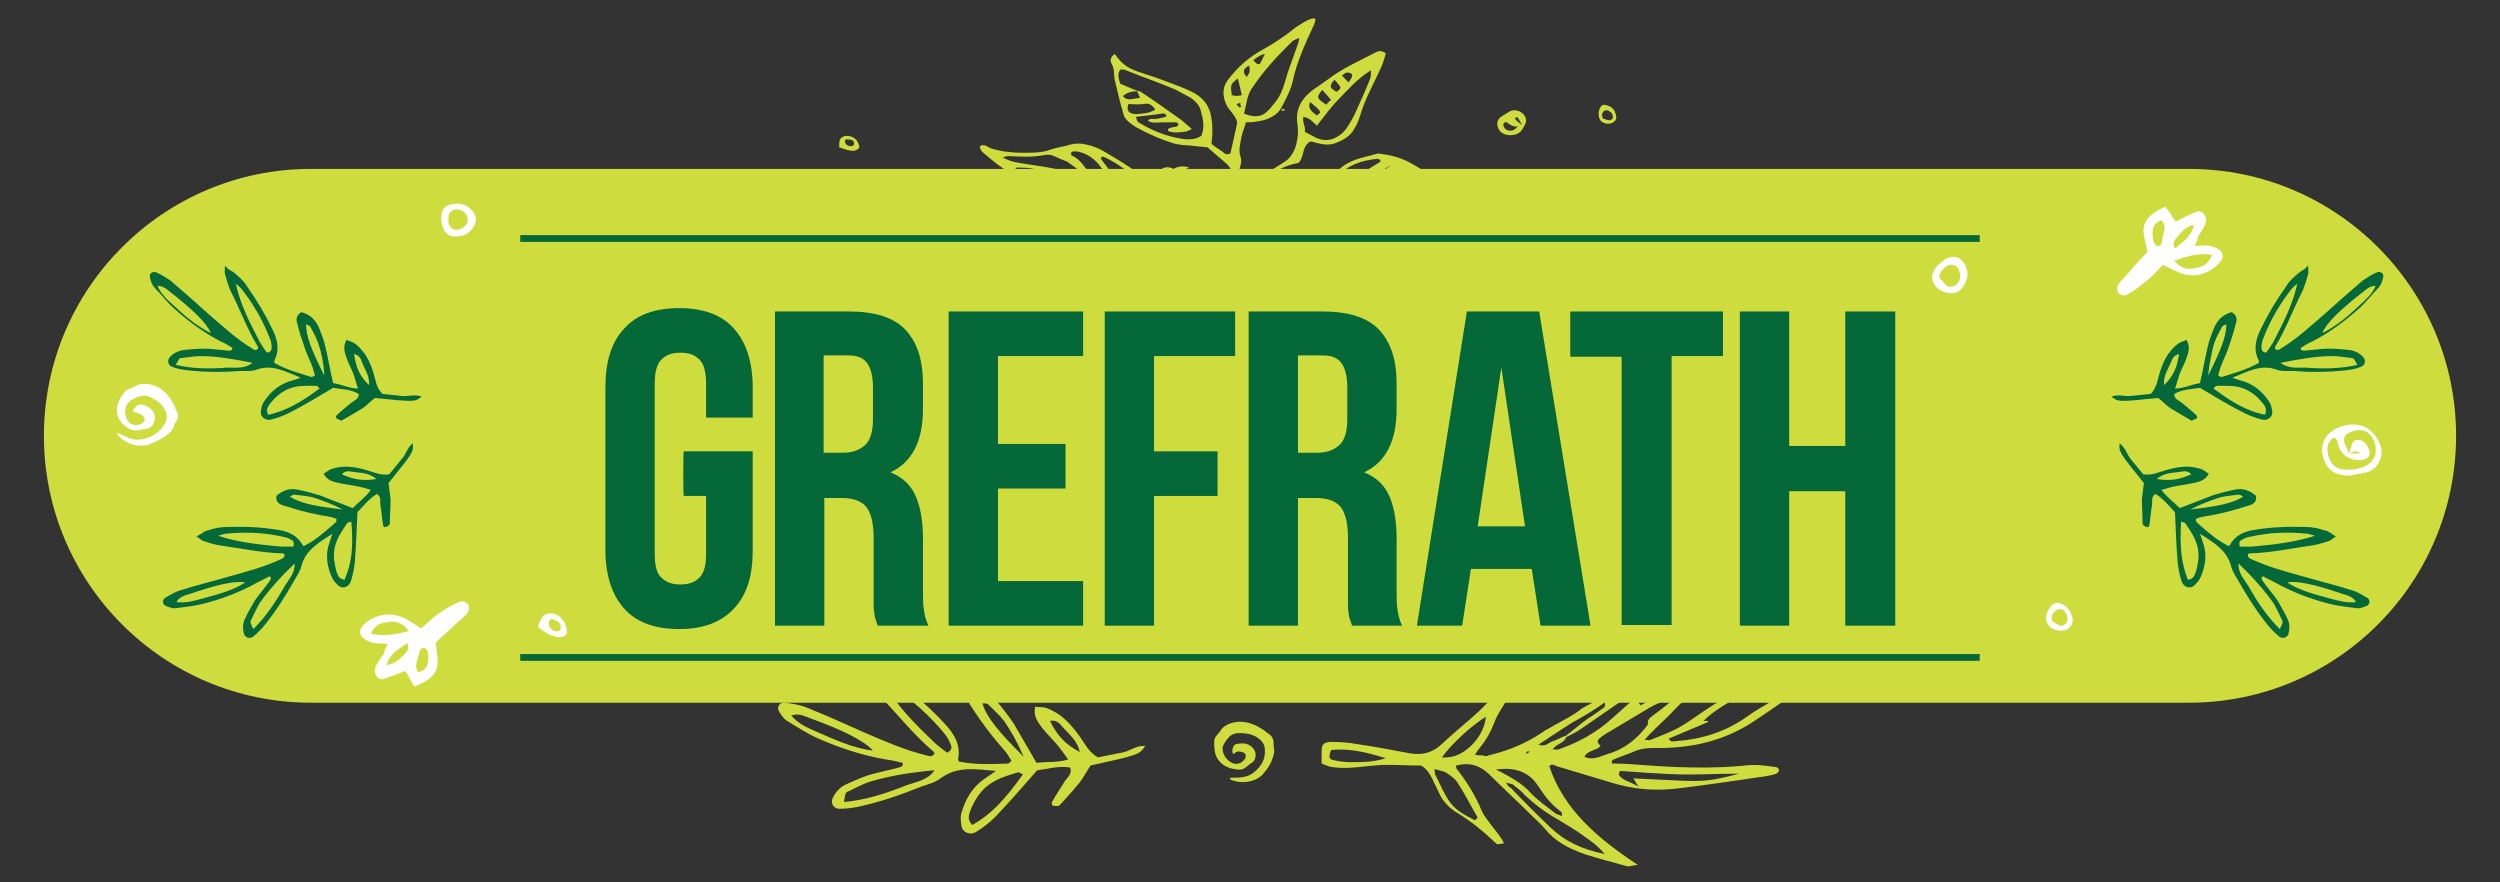
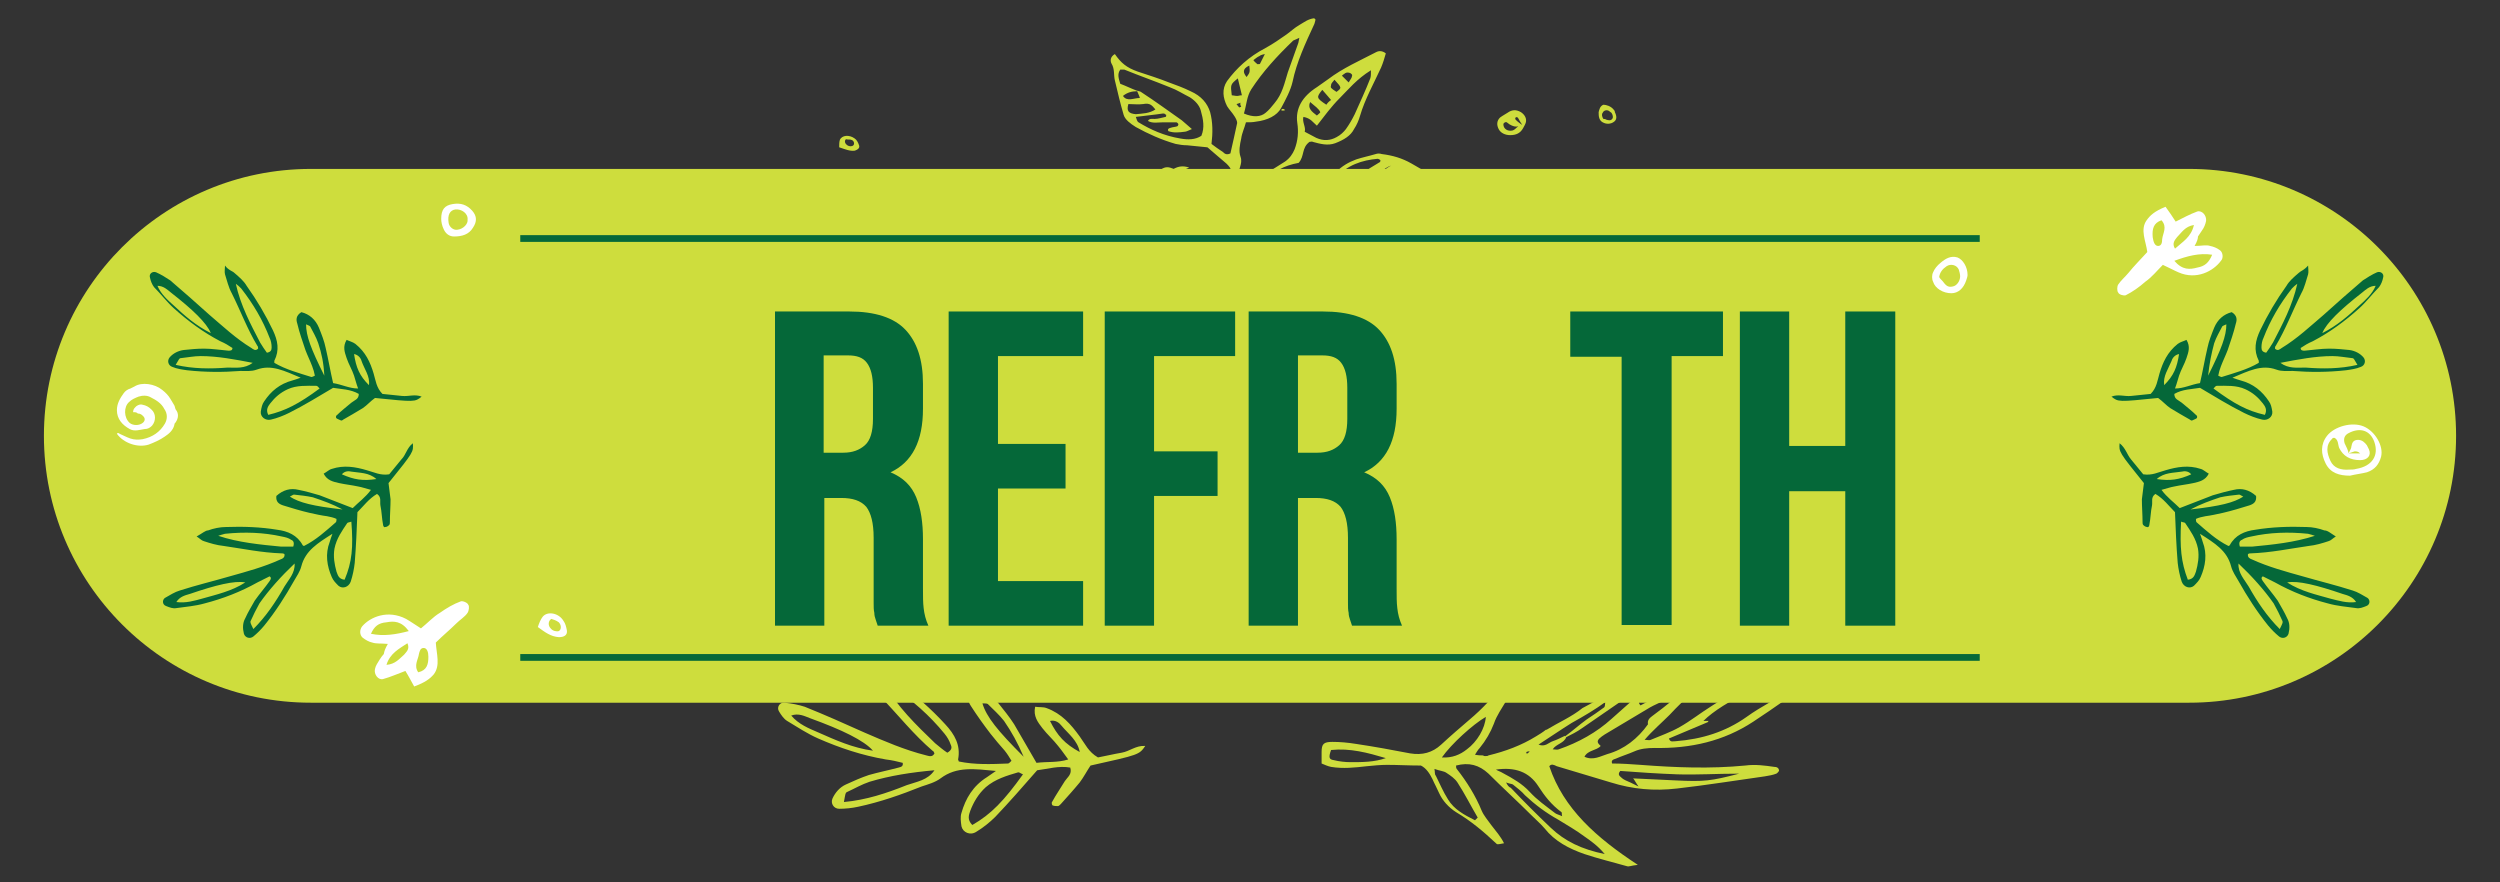
<svg xmlns="http://www.w3.org/2000/svg" version="1.1" id="Layer_1" x="0px" y="0px" viewBox="0 0 370 130.6" style="enable-background:new 0 0 370 130.6;" xml:space="preserve">
  <rect x="0" y="0" width="370" height="130.6" fill="#333333" stroke="none" />
  <style type="text/css">
	.st0{fill:#CEDD3D;}
	.st1{fill:#FFFFFF;}
	.st2{fill:#056839;}
	.st3{fill:none;stroke:#056839;stroke-miterlimit:10;}
</style>
  <path class="st0" d="M324,104H46C24.2,104,6.5,86.3,6.5,64.5l0,0C6.5,42.7,24.2,25,46,25h278c21.8,0,39.5,17.7,39.5,39.5l0,0  C363.5,86.3,345.8,104,324,104z" />
  <g>
    <g>
      <path class="st1" d="M347.8,70.4c-1.6,0-2.9-0.4-3.6-1.8s-0.8-2.8,0.2-4.1c1.1-1.4,3.7-2.1,5.4-1.4c1.7,0.7,3,2.9,2.6,4.5    c-0.3,1.1-0.9,1.9-2.1,2.3C349.5,70.1,348.6,70.2,347.8,70.4z M347.6,67.1c0.6,0,1.1,0,1.7,0c-0.3-0.3-0.6-0.3-0.8-0.3    C348.2,66.9,347.9,67,347.6,67.1c0.1-0.3,0.4-0.7,0.4-1c0.1-0.6,0.3-1,1-1c0.6,0,1,0.4,1.3,0.8c0.1,0.2,0.2,0.4,0.3,0.6    c0.4,0.9-0.2,1.6-1.3,1.6c-1.5,0-2.5-0.6-3.1-1.8c-0.2-0.5-0.1-1.2-0.7-1.5c-0.2,0-0.3,0-0.3,0.1c-1.1,1-0.8,2.2-0.3,3.3    c0.5,1.1,1.6,1.4,2.8,1.3c0.3,0,0.7,0,1-0.1c2.4-0.4,3.4-2,2.7-4c-0.6-1.7-2.1-2.2-3.8-1.3c-0.6,0.3-0.8,0.8-0.6,1.5    C347.3,66.2,347.5,66.6,347.6,67.1z" />
    </g>
    <g>
      <path class="st1" d="M291.2,40.7c0,0.2-0.1,0.5-0.2,0.8c-0.4,1.2-1.2,1.9-2.2,1.9c-1.2,0-2.4-0.7-2.7-1.7c-0.2-0.4-0.2-1,0-1.4    c0.2-0.5,0.6-1,1.1-1.4c0.7-0.6,1.5-1.1,2.5-0.8C290.5,38.4,291.2,39.5,291.2,40.7z M287,41c0.1,0.2,0.3,0.4,0.5,0.6    c0.4,0.5,0.7,1,1.5,0.8c0.6-0.1,1.1-0.8,1.1-1.5c0-0.3-0.1-0.7-0.2-1c-0.3-0.7-1.2-0.9-1.8-0.5C287.5,39.8,287.1,40.3,287,41z" />
    </g>
    <g>
      <path class="st1" d="M65.3,32.4c0-1.4,0.5-2,1.7-2.2s2.1,0.1,2.9,1c0.7,0.8,0.7,1.6,0.1,2.5c-0.6,1-1.6,1.3-2.8,1.3    c-0.7,0-1.2-0.4-1.5-1C65.4,33.4,65.3,32.8,65.3,32.4z M67.4,31c-0.8,0.1-1.2,0.8-1,2c0.1,0.6,0.7,1.1,1.3,1    c0.9-0.1,1.6-0.9,1.5-1.5C69.3,31.6,68.3,30.9,67.4,31z" />
    </g>
    <path class="st1" d="M19.7,61c0-0.5,0.3-0.7,0.5-0.9c0.3-0.2,0.6-0.3,0.9-0.2c0.5,0.1,0.9,0.3,1.3,0.7c0.7,0.6,0.7,1.7,0.1,2.4   c-0.3,0.3-0.6,0.5-1.1,0.5c-0.7,0.1-1.5,0.4-2.2,0c-1.1-0.6-1.9-1.5-1.9-2.8c0-1,0.5-1.8,1-2.5c0.2-0.3,0.6-0.6,1-0.7   c0.2-0.1,0.4-0.2,0.6-0.3c1.1-0.7,3-0.4,4.1,0.5c0.5,0.4,0.9,0.8,1.2,1.3c0.2,0.3,0.4,0.7,0.6,1c0.1,0.2,0.1,0.4,0.2,0.6   c0.5,0.6,0.4,1.3,0,1.9c-0.1,0.1-0.2,0.2-0.2,0.4c-0.2,0.8-0.8,1.3-1.4,1.7c-0.7,0.5-1.6,0.9-2.4,1.2c-1.6,0.5-3.7-0.2-4.7-1.6   c0.1-0.2,0.3-0.1,0.4,0c0.5,0.2,1,0.5,1.6,0.7s1.2,0.2,1.8,0.1c1.5-0.3,2.6-1.1,3.3-2.3c0.4-0.7,0.4-1.5-0.1-2.2   c-0.4-0.8-1.2-1.3-2-1.7c-0.5-0.3-1.2-0.3-1.8-0.1c-0.5,0.2-1,0.4-1.4,0.8c-0.8,0.7-0.8,2.3,0.1,3.1c0.5,0.4,1.4,0.4,1.9,0   c0.4-0.3,0.4-0.7,0.1-1c-0.2-0.2-0.4-0.4-0.8-0.4C20.2,61,20,61,19.7,61z" />
    <g>
-       <path class="st1" d="M306.5,90.7c0,0.1,0.1,0.4,0.2,0.6c0.2,0.9-0.2,1.6-0.9,1.9c-0.8,0.3-1.9,0.1-2.5-0.5c-0.2-0.3-0.4-0.6-0.5-1    c0-0.4,0.1-0.9,0.3-1.3c0.3-0.6,0.6-1.1,1.4-1.2C305.3,89.3,306.1,89.9,306.5,90.7z M303.8,92c0.2,0.1,0.3,0.2,0.5,0.3    c0.4,0.2,0.8,0.5,1.3,0.1c0.4-0.3,0.5-0.8,0.3-1.4c-0.1-0.2-0.3-0.4-0.4-0.6c-0.4-0.4-1.1-0.3-1.4,0.1    C303.6,91,303.5,91.5,303.8,92z" />
-     </g>
+       </g>
    <g>
      <path class="st1" d="M79.6,92.8c0.2-0.6,0.4-1.1,0.7-1.5c0.7-0.9,2.4-0.6,3.1,0.6c0.3,0.4,0.4,0.9,0.5,1.4c0.1,0.7-0.4,1-1.2,1    C81.5,94.2,80.7,93.6,79.6,92.8z M81.6,91.6c-0.5,0.3-0.5,1-0.1,1.4c0.3,0.4,0.9,0.5,1.2,0.4c0.4-0.2,0.4-0.9,0-1.3    C82.3,91.8,81.9,91.7,81.6,91.6z" />
    </g>
    <g>
      <path class="st1" d="M324.8,36.4c1.1,0,1.7-0.2,2.3,0c0.5,0.1,1,0.3,1.4,0.6c0.5,0.3,0.6,1.2,0.2,1.6c-1.1,1.5-3.6,2.9-6.3,1.7    c-0.7-0.3-1.4-0.7-2.3-1.1c-0.9,0.9-1.6,1.8-2.6,2.5c-0.9,0.8-1.9,1.5-2.9,2c-0.3,0.1-1-0.1-1.1-0.4c-0.2-0.2-0.2-0.9,0-1.2    c0.4-0.6,1-1.1,1.5-1.7c0.8-1,1.8-2,2.8-3.1c-0.2-1.6-1.1-3.3-0.1-4.7c0.5-0.7,1.1-1.3,2.8-2c0.5,0.7,1,1.4,1.5,2.2    c1-0.5,2.1-1.1,3.2-1.5c0.7-0.2,1.4,0.6,1.3,1.4c-0.1,0.5-0.3,1-0.6,1.4c-0.2,0.3-0.4,0.6-0.6,0.9    C325.3,35.3,325.2,35.7,324.8,36.4z M321.8,38.6c1.2,1.4,2.3,1.3,3.4,1c1.1-0.2,1.7-0.7,2.2-1.9C325.5,37.4,323.7,37.9,321.8,38.6    z M319.9,32.6c-1.2,0.4-1.4,1.3-1.3,2.5c0.1,0.7,0.3,1.3,0.8,1.3s0.6-0.5,0.6-1C320.1,34.5,320.8,33.6,319.9,32.6z M324.7,33.3    c-1.3,0.2-1.8,1.1-2.5,1.8c-0.3,0.4-0.8,0.9-0.3,1.7C323,35.8,324.3,35.1,324.7,33.3z" />
    </g>
    <g>
      <path class="st1" d="M57.4,95.3c-1.1-0.1-1.7,0-2.3-0.2c-0.5-0.1-1-0.4-1.4-0.7c-0.5-0.4-0.5-1.2-0.1-1.7c1.2-1.4,3.8-2.5,6.5-1.1    c0.7,0.4,1.4,0.9,2.2,1.4c1-0.8,1.8-1.7,2.8-2.3c1-0.7,2-1.3,3.1-1.7c0.3-0.1,1,0.2,1.1,0.5c0.2,0.2,0.1,0.9-0.1,1.2    c-0.4,0.6-1.1,1-1.7,1.6c-0.9,0.9-2,1.8-3,2.8c0.1,1.7,0.7,3.4-0.3,4.7c-0.6,0.7-1.3,1.2-2.9,1.8c-0.4-0.7-0.8-1.5-1.3-2.3    c-1.1,0.4-2.2,0.9-3.3,1.2c-0.7,0.2-1.4-0.7-1.2-1.5c0.1-0.5,0.4-0.9,0.7-1.4c0.2-0.3,0.4-0.6,0.6-0.8C56.9,96.3,57,96,57.4,95.3z     M60.5,93.4c-1.1-1.5-2.2-1.5-3.3-1.3c-1.2,0.1-1.8,0.6-2.3,1.7C56.8,94.2,58.6,93.9,60.5,93.4z M61.9,99.5    c1.3-0.3,1.5-1.2,1.5-2.3c0-0.7-0.2-1.3-0.7-1.3s-0.6,0.5-0.7,0.9C61.9,97.6,61.2,98.5,61.9,99.5z M57.2,98.4    c1.3-0.1,1.9-0.9,2.6-1.5c0.3-0.4,0.9-0.8,0.5-1.7C59.1,96,57.7,96.7,57.2,98.4z" />
    </g>
    <g>
      <path class="st0" d="M135.5,28.9c-1.1,0.3-1.6,1.7-1.1,2.5c0.3,0.4,0.6,0.8,1,1.1c0.7,0.4,1.6,0.5,2.3,0c1-0.6,1.3-1.4,0.9-2.2    C138.1,29,136.9,28.5,135.5,28.9z M136.2,31.7c-0.1,0.1-0.4,0.2-0.6,0.1c-0.1-0.1-0.3-0.2-0.4-0.3c-0.3-0.4-0.3-0.8-0.1-1    c0.3-0.2,0.8-0.3,1.1-0.1c0.1,0,0.2,0.2,0.2,0.3C136.4,31,136.3,31.4,136.2,31.7z M137.6,30.9c-0.1,0-0.3,0-0.4,0    c0.2,0,0.3,0,0.5-0.1C137.6,30.8,137.6,30.9,137.6,30.9z" />
      <path class="st0" d="M219.3,27.8c-0.8,0.2-1.5,0.2-2.3,0c-0.4-0.1-0.7-0.2-1.1-0.3c-2.5-0.7-4.8-2-7-3.3c-1.4-0.8-2.8-1.2-4.4-1.4    c-0.3-0.1-0.6-0.1-0.9,0c-1,0.3-2,0.5-2.9,0.8c-1.1,0.4-2.1,1-2.9,1.8c-1.1,1.1-2,2.2-2.8,3.4c-0.6,1-1.5,1.8-2.6,2.3    c-0.5,0.2-1,0.5-1.4,0.8c-0.2,0.1-0.4,0.4-0.6,0.6c-0.2,0.3,0.3,1.2,0.7,1.2c0.1,0,0.3,0,0.4-0.1c0.7-0.6,1.4-1.2,2.1-1.7    c0.8-0.7,1.8-0.8,2.8-0.4c0.8,0.3,1.6,0.6,2.3,1c2,1.1,4.2,1.4,6.4,1.9c0.1,0,0.4-0.1,0.6-0.2c-0.2-0.2-0.5-0.3-0.8-0.4    c-1.2-0.1-2.1-0.8-3.1-1.3c-0.2-0.1-0.4-0.2-0.5-0.4c-0.5-0.7-0.9-1.3-1.3-2c0,0,0.1-0.3,0.2-0.3c0.2-0.1,0.5-0.1,0.7-0.1    c1.7,0.1,3.3,0.7,4.6,1.7c0.8,0.7,1.8,1.2,2.4,2c0,0.1,0,0.3-0.1,0.4c-0.1,0.1-0.4,0.2-0.6,0.2c-0.3,0-0.5,0-0.7,0.2    c0.1,0.1,0.3,0.2,0.3,0.2c1.3,0,2.7-0.1,3.9-0.6c1.3-0.5,2.4-1.1,3.7-1.4c0.3-0.1,0.5-0.3,0.8-0.4c1-0.4,1.9-0.9,2.9-1.4    c1.3-0.7,2.6-1.5,3.8-2.4c0.3-0.2,0.5-0.5,0.6-0.7c0.1-0.2,0-0.4,0-0.6C221.4,27.2,220.3,27.5,219.3,27.8z M205.9,24.5    C205.9,24.5,205.9,24.5,205.9,24.5C206,24.5,206,24.5,205.9,24.5C206,24.5,206,24.5,205.9,24.5C206,24.5,206,24.5,205.9,24.5    C206,24.5,206,24.5,205.9,24.5z M198.8,31.9c-0.9-0.2-1.6-0.6-2.3-1c-0.1-0.3,0.1-0.6,0.5-0.6c0.8,0,1.5,0.3,1.8,1    C198.9,31.5,198.8,31.7,198.8,31.9z M200.1,31c0.1,0.2,0.2,0.3,0.4,0.5c0.2,0.4,0.5,0.7,0.7,1c0.1,0.1,0,0.2,0,0.2s-0.1,0-0.2,0    c-0.7-0.4-1.2-0.9-1.3-1.6c0-0.1,0-0.1,0-0.2C199.8,30.9,200,30.9,200.1,31z M198.9,27.7c-0.9,0.7-1.9,1.3-3.1,1.7    c-0.1,0-0.3,0-0.4-0.1c0,0-0.1-0.2,0-0.3c0.5-0.8,0.9-1.6,1.7-2.2c0.3-0.2,0.5-0.4,0.5-0.4c1.8-2,4-2.7,6.3-2.9    c0.1,0,0.3,0.1,0.4,0.2c0,0,0,0.3-0.1,0.3C202.3,25.1,200.6,26.3,198.9,27.7z M200.6,27.7c1-1,2-1.6,3.1-2.1c0.2-0.1,0.5,0,0.7,0    c0.4-0.6,0.9-0.9,1.5-1.1c0,0,0,0,0,0c-0.6,0.3-1.1,0.7-1.5,1.1c-0.1,0-0.3,0-0.4,0.1c-0.6,0.4-1,0.8-1.7,1.1    C201.8,27,201.3,27.3,200.6,27.7z M203.4,27.6c0-0.2-0.1-0.3,0-0.4c1-0.9,2.1-1.6,3.5-1.9c0,0,0.1,0.1,0.2,0.1    c0.1-0.2,0.2-0.3,0.4-0.1l-0.1,0.1c-0.1,0-0.2-0.1-0.3,0c-0.5,0.4-1.1,0.8-1.7,1.4c-0.5,0.5-1.2,0.7-1.8,0.9    C203.5,27.7,203.4,27.6,203.4,27.6z M205.4,28.2c-0.1,0-0.3-0.1-0.4-0.2c0,0,0-0.2,0.1-0.3c0.1-0.1,0.3-0.3,0.5-0.4    c0.8-0.7,1.9-1.2,2.8-1.7c0.2-0.1,0.5-0.1,0.7-0.1c0.2-0.1,0.4,0.2,0.3,0.4c-0.1,0.2-0.2,0.4-0.4,0.5    C207.9,27.2,206.7,27.7,205.4,28.2z M213.6,32.1c-0.1,0-0.1,0.1-0.2,0.1c-1.3,0.7-2.6,0.7-3.8-0.4c-0.3-0.3-0.7-0.6-1.1-0.8    c-0.3-0.1-0.5-0.2-0.9,0c0.5,0.3,0.9,0.5,1.4,0.8c0.2,0.2,0.4,0.4,0.6,0.6c0.1,0.2,0.2,0.4,0.4,0.6c-0.3,0.1-0.5,0.2-0.7,0.1    c-0.4-0.2-0.9-0.3-1.2-0.6c-0.7-0.6-1.4-1.1-2.1-1.7c-0.2-0.2,0-0.4,0.3-0.4c0.1,0,0.2-0.1,0.2-0.1c-0.1-0.5,0.2-0.6,0.7-0.6    c1.4,0.1,2.8,0.2,4.2,0.3c0.5,0.1,0.9,0.2,1.3,0.5c0.3,0.3,0.7,0.6,1,0.9C213.9,31.6,213.9,32,213.6,32.1z M213.9,29.2    c-0.7-0.3-1.5-0.2-2.3-0.2c-1,0.1-2,0.1-3,0.1c-0.4,0-0.9-0.2-1.3-0.3c-0.1,0-0.1-0.3-0.1-0.3c0.6-0.4,1.1-0.8,1.7-1.1    c0.6-0.4,1.2-0.7,1.8-1c0.5-0.1,0.9,0.1,1.3,0.3c1.5,0.6,2.9,1.3,4.5,1.7c0.3,0,0.6,0.1,0.9,0.1c-0.4,0.3-0.7,0.7-1.2,0.7    C215.4,29.2,214.7,29.6,213.9,29.2z M217.5,30.1c-0.4,0.4-1,0.7-1.5,0.7c-0.2,0-0.4-0.2-0.6-0.3c-0.1-0.1-0.1-0.2-0.1-0.2    c0-0.1,0.1-0.3,0.2-0.3c0.6-0.1,1.2-0.1,1.8-0.2c0.1,0,0.2,0.1,0.2,0.1C217.5,30,217.5,30,217.5,30.1z" />
      <path class="st0" d="M206.4,34.3C206.4,34.2,206.4,34.2,206.4,34.3C206.4,34.2,206.4,34.2,206.4,34.3L206.4,34.3z" />
-       <path class="st0" d="M174.2,31.9c-0.6-0.2-1.2-0.4-1.6-0.7c-0.9-1.1-1.3-2.4-1.8-3.6c-0.2-0.6-0.7-1.1-1.4-1.3    c-0.6-0.1-1-0.4-1.4-0.8c-0.3-0.4-0.7-0.7-1.2-1c-1.2-0.8-2.4-1.5-3.6-2.2c-0.7-0.4-1.5-0.7-2.4-0.9c-0.8-0.2-1.6-0.2-2.4,0    c-0.9,0.3-1.9,0.4-2.8,0.7c-1.5,0.6-3.1,0.5-4.7,0.5c-0.8,0-1.6-0.1-2.4-0.2c-0.9-0.2-1.8-0.3-2.5-0.8c-0.2-0.1-0.5-0.1-0.7-0.1    c-0.1,0-0.3,0.2-0.3,0.3c0.1,0.2,0.2,0.5,0.4,0.7c1.4,1.2,2.7,2.3,4.3,3.2c1.5,0.9,3,1.9,4.5,2.9c0.9,0.6,1.7,1.2,2.6,1.9    c1.4,1.1,3,1.8,4.9,2c1,0.1,2.1,0.2,3.1,0.3c1.3,0.2,2.5,0.2,3.8-0.1c1.1-0.2,2.2-0.2,3.3,0.1c0.8,0.2,1.6,0.2,2.4,0.3    c0.1,0,0.3-0.2,0.3-0.5S174.5,32,174.2,31.9z M158.9,22.4c0.3,0,0.6,0,0.9,0.1c1.1,0.3,2,0.9,2.7,1.7c0.6,0.8,1.2,1.5,1.8,2.3    c0.2,0.3,0.4,0.7,0.5,1c0,0.1,0,0.3-0.1,0.4c-0.1,0.1-0.3,0.1-0.4,0c-0.3-0.1-0.6-0.3-0.4-0.3c-1.6-0.9-2.5-1.8-3.3-2.8    c-0.5-0.7-1.1-1.4-2-1.8c-0.1-0.1-0.1-0.3-0.1-0.4C158.6,22.5,158.8,22.4,158.9,22.4z M148.4,23.3L148.4,23.3    c0.3-0.1,0.6-0.2,0.9-0.2c1.9,0.1,3.7,0.2,5.5-0.2c0.4,0,0.8,0,1.2,0.2c0.7,0.3,1.3,0.6,1.9,0.8c0.7,0.5,1.3,0.9,1.9,1.4    c0.1,0.1,0.3,0.3,0.4,0.5V26c-0.1,0.1-0.2,0.1-0.3,0.1c-1.7-0.7-3.5-1.1-5.3-1.4c-1.3-0.2-2.5-0.4-3.8-0.6    C150,24,149.1,23.7,148.4,23.3z M152.8,25.9c-0.8-0.3-1.6-0.6-2.4-0.8c0,0-0.1-0.1-0.1-0.2l0.1-0.1c0.7,0,1.4,0,2.1,0.1    c1.5,0.3,3.1,0.6,4.6,1c0.1,0.1,0.2,0.2,0.3,0.3c-0.1,0-0.1,0.1-0.2,0.1C155.7,26.5,154.2,26.4,152.8,25.9z M156.1,28.7    c-0.2-0.1-0.2-0.3,0.1-0.5c0.2-0.1,0.3-0.2,0.4-0.3c-0.4-0.2-0.9-0.5-1.4-0.6c0.6-0.2,1-0.1,1.5-0.1c0.9,0,1.9,0.1,2.8,0.2    c0.5,0,0.7,0.4,0.9,0.8c0.7,0.3,1.4,0.2,2.1,0.4c0.4,0.1,0.7,0.2,1.1,0.4c0,0.1,0.1,0.2,0.1,0.2c-0.1,0.1-0.1,0.3-0.2,0.3    c-1.1,0.2-2.3,0.4-3.5,0.5C158.5,30.1,157.1,29.8,156.1,28.7z M163.4,32.3L163.4,32.3L163.4,32.3    C163.5,32.3,163.4,32.3,163.4,32.3z M168.4,32c-0.6,0.2-1.2,0.4-1.8,0.3c-1.1-0.1-2,0-3.1,0c0-0.3,0.1-0.6,0.4-0.7    c0.3-0.1,0.7-0.2,1.1-0.3c0.3,0,0.6-0.2,0.8-0.4c-0.6,0.1-1.3,0.1-1.9,0.2c-0.6,0-1.3,0.1-1.9,0.2c-0.5,0.1-0.9-0.1-1.3-0.4h-0.1    c0-0.2,0-0.3,0.1-0.3c1.1-0.4,2.2-0.6,3.4-0.6c0.4,0,0.8,0.2,1.1,0.4c0.2,0.1,0.4,0.2,0.6,0.3c0,0.1,0.1,0.2,0.1,0.2    c1-0.1,1.9,0.2,2.7,0.6c0.1,0,0.1,0.2,0.1,0.2C168.6,31.8,168.5,32,168.4,32z M171,30.6c-0.7,0.1-1.3-0.1-1.8-0.5    c-0.6-0.4-1.3-0.9-1.8-1.4c-1.6-1.6-3.1-3.3-4.4-5.1c-0.1-0.2-0.1-0.3,0.1-0.4c0.1,0,0.1,0,0.2,0c1.4,0.6,2.6,1.4,3.7,2.3    c0.5,0.5,1,1.1,1.2,1.8c0.1,0.3,0.3,0.3,0.7,0.1c0.4-0.2,0.9-0.1,1,0.2c0.4,0.9,0.7,1.7,1.1,2.6C171.1,30.3,171,30.4,171,30.6z" />
      <path class="st0" d="M225.1,16.6c-0.7-0.4-1.3-0.4-2,0.1c-0.3,0.2-0.7,0.4-1.1,0.7c-0.5,0.5-0.5,1.1-0.2,1.7    c0.3,0.6,1,0.9,1.7,0.9c0.9,0,1.5-0.3,1.9-1c0.1-0.2,0.3-0.5,0.4-0.8C226,17.6,225.7,17,225.1,16.6z M222.5,18.4    c0-0.2,0.3-0.4,0.5-0.3c0.1,0.1,0.3,0.2,0.4,0.3c0.5,0.3,0.9,0.4,1.3,0.3c-0.3,0.2-0.5,0.5-0.8,0.6    C223.2,19.5,222.5,19.1,222.5,18.4z M224.3,17.7c0,0-0.1-0.2,0-0.3c0.1-0.1,0.3-0.1,0.4,0.1c0.2,0.4,0.4,0.7,0.6,1    C225,18.3,224.7,18.1,224.3,17.7z" />
      <path class="st0" d="M189.5,16.3C189.5,16.2,189.5,16.2,189.5,16.3C189.5,16.2,189.5,16.2,189.5,16.3L189.5,16.3z" />
      <path class="st0" d="M190.2,16.3c-0.2-0.2-0.4-0.3-0.6,0C189.8,16.4,189.9,16.4,190.2,16.3z" />
      <path class="st0" d="M173.7,25c-0.7-0.3-1.2-0.4-1.9,0.1C172.4,25.3,173,25.3,173.7,25c0.8,0.4,1.5,0.2,2.3-0.2    C175.1,24.5,174.4,24.6,173.7,25z" />
      <path class="st0" d="M239,16.6c0-0.2-0.1-0.3-0.2-0.4c-0.4-0.5-1.1-0.7-1.5-0.7c-0.5,0.2-0.6,0.7-0.7,1.1c0,0.3,0,0.6,0.1,0.9    c0.1,0.3,0.3,0.5,0.5,0.6c0.5,0.3,1.2,0.3,1.7-0.1C239.3,17.7,239.3,17.2,239,16.6z M238.6,17.6c-0.2,0.3-0.6,0.2-0.9,0.1    c-0.1-0.1-0.3-0.1-0.4-0.1c-0.2-0.3-0.3-0.7-0.1-0.9c0.1-0.3,0.5-0.5,0.9-0.3c0.1,0.1,0.3,0.2,0.4,0.3    C238.7,17,238.8,17.4,238.6,17.6z" />
      <path class="st0" d="M126.5,20.5c-0.8-0.6-1.9-0.5-2.2,0.2c-0.1,0.3-0.1,0.7-0.1,1.1c0.9,0.3,1.6,0.6,2.3,0.5    c0.6-0.2,0.8-0.5,0.6-0.9C127,21.1,126.8,20.7,126.5,20.5z M126.3,21.5c-0.2,0.2-0.6,0.2-0.9,0s-0.5-0.6-0.2-0.9    c0.3,0.1,0.6,0,0.8,0.1C126.4,20.8,126.5,21.3,126.3,21.5z" />
      <path class="st0" d="M193.8,21c0.2,0,0.4-0.1,0.5,0c1.1,0.3,2.2,0.6,3.3,0.2c1.3-0.5,2.3-1.1,2.8-2.1c0.4-0.6,0.7-1.3,0.9-2    c0.7-2.4,2-4.7,3.1-7.1c0.3-0.7,0.5-1.4,0.7-2.1c-0.5-0.4-1-0.4-1.4-0.2c-2.5,1.3-5,2.4-7.1,4c-0.6,0.4-1.1,0.8-1.7,1.2    c-2.2,1.4-3.2,3.2-2.9,5.3c0.2,1.3,0.1,2.6-0.4,3.9c-0.3,0.7-0.7,1.3-1.4,1.8c-1.9,1.2-3.8,2.4-5.6,3.5c-0.7,0-0.9-0.2-1-0.5    c-0.1-0.3-0.1-0.6-0.2-0.8c-0.3-1,0.6-1.8,0.2-2.9c-0.3-0.8-0.1-1.8,0.1-2.7c0.1-0.8,0.5-1.6,0.7-2.4c0.6,0,1,0,1.5-0.1    c1.7-0.2,3.1-0.9,3.7-2c0.7-1.3,1.4-2.6,1.7-3.9c0.6-2.9,1.9-5.7,3.2-8.5c0.1-0.2,0.1-0.4,0.2-0.7c0,0-0.1-0.1-0.2-0.2    c-0.9,0.1-1.5,0.6-2.2,1c-0.7,0.4-1.2,0.9-1.9,1.4c-1,0.7-2,1.4-3.1,2c-2.5,1.3-4.3,3-5.7,4.9c-0.8,1.2-0.6,2.5,0,3.7    c0.3,0.5,0.8,1,1.1,1.5c0.2,0.3,0.4,0.7,0.4,1c-0.3,1.5-0.7,3.1-1,4.5c-0.6,0.3-0.9,0-1.1-0.2c-0.6-0.4-1.2-0.8-1.7-1.2    c0.2-1.6,0.2-3.2-0.2-4.7c-0.4-1.3-1.3-2.4-2.9-3.1c-1-0.5-2.1-0.9-3.2-1.3c-1.5-0.6-3.1-1.1-4.6-1.6c-1.7-0.6-2.5-1.3-3.4-2.6    c-0.7,0.4-0.7,1-0.5,1.4c0.5,0.8,0.3,1.7,0.5,2.5c0.4,1.7,0.8,3.4,1.3,5.1c0.2,0.7,1,1.3,1.8,1.8c1.8,1,3.8,1.9,5.9,2.5    c0.5,0.1,1.1,0.2,1.7,0.2c1,0.1,2.1,0.2,3,0.3c1,0.9,1.9,1.6,2.8,2.4c0.4,0.4,0.7,0.7,0.7,1.2c-0.1,1.4,0.5,2.6,1.6,3.8    c-0.4,0.5-0.8,1.1-1.2,1.7c-0.6,0.4-1,0.8-1.4,1.3c0,0.5,0.3,1,0.6,1.4c0.2,0.3,0.7,0.5,1.2,0.5c0.6-0.1,0.9-0.4,0.8-0.7    c-0.4-1.4,0.7-2.6,1.5-3.8c0.6-0.9,1.3-1.9,2-2.8c1.1-1.4,2.7-2.3,4.9-2.7C193.1,23.1,192.6,21.9,193.8,21z M199.8,10.8    c0.2,0.1,0.4,0.3,0.3,0.4c0,0.3-0.2,0.5-0.5,1c-0.5-0.5-0.7-0.7-1-1C199,10.9,199.2,10.6,199.8,10.8z M197,12.6    c0-0.3,0.3-0.5,0.5-0.8c1.1,1.2,1.1,1.2,0.3,1.8C196.9,13,196.9,13,197,12.6z M195.7,13.3c0.5,0.6,0.9,1,1.3,1.5    c-0.3,0.2-0.5,0.4-0.7,0.7C194.8,14.5,194.8,14.4,195.7,13.3z M193.9,15.1c0.7,0.6,1.3,1,1.5,1.5c0,0.1-0.3,0.3-0.5,0.5    C194.1,16.5,193.5,16,193.9,15.1z M192.9,17.3c1.1,0.2,1.4,0.8,2,1.3c1.1-1.4,2.1-2.8,3.4-4.1s2.5-2.8,4.6-4.1    c0,0.6,0,0.9-0.1,1.2c-0.7,1.8-1.5,3.5-2.3,5.3c-0.4,0.8-0.8,1.5-1.3,2.2c-0.3,0.4-0.8,0.9-1.4,1.2c-0.9,0.5-1.9,0.6-3,0.1    c-0.6-0.3-1.1-0.6-1.7-0.9C193.3,18.8,192.7,18.1,192.9,17.3z M166.2,14.2c0.6-0.5,1.3-0.7,2.1-0.7c0.1,0.3,0.3,0.6,0.4,1    C167.8,14.5,166.8,15.1,166.2,14.2z M167,15.4c0.7,0,1.5,0.1,2.2,0c1-0.2,1.3,0.2,1.8,0.8c-0.9,0.6-1.9,0.6-2.9,0.7    C167,16.8,166.7,16.4,167,15.4z M177.8,20.1c-0.9,0.6-2,0.6-3.1,0.4c-2.4-0.4-4.4-1.3-6.2-2.4c-0.2-0.1-0.3-0.5-0.4-0.8    c1.5-0.2,2.7-0.3,4-0.5c0.1,0,0.2,0,0.2,0c0.1,0.1,0.3,0.2,0.3,0.2c0,0.1,0,0.3-0.1,0.3c-0.5,0.1-1.1,0.3-1.6,0.3    c-0.4,0-0.8-0.1-1,0.3c0.7,0.4,1.5,0.2,2.3,0.2c0.6,0,1.3,0,1.9,0c0.1,0,0.3,0.2,0.3,0.3c0,0.1-0.1,0.3-0.2,0.3    c-0.3,0.1-0.6,0.1-0.9,0.2c-0.4,0.1-0.5,0.2-0.4,0.5c0.8,0.3,1.6,0.2,2.4,0.1c0.3,0,0.6-0.2,1.1-0.4c-0.6-0.5-1-0.9-1.5-1.3    c-2-1.4-3.9-2.8-5.9-4.1c-0.2-0.2-0.5-0.2-0.8-0.3c-0.8-0.3-1.6-0.7-2.4-1c-0.2-0.7-0.5-1.4,0-2.1c0.3,0,0.5,0,0.6,0    c2.2,0.9,4.5,1.7,6.7,2.6c1.1,0.4,2,1,3,1.5c0.8,0.5,1.4,1.2,1.6,1.9C178.1,17.7,178.3,18.9,177.8,20.1z M186.4,8.3    c0.1-0.1,0.3-0.2,0.8-0.3c-0.3,0.6-0.5,1-0.7,1.4c0,0.1-0.2,0.1-0.4,0.1c-0.2-0.2-0.4-0.3-0.6-0.6C185.8,8.7,186.1,8.4,186.4,8.3z     M184.9,9.7c0.1,1,0.1,1-0.4,1.7C184,10.8,183.8,10.2,184.9,9.7z M185.2,13.2c1.7-2.6,3.8-4.9,6.2-7.2c0.2-0.1,0.5-0.2,0.9-0.4    c-0.1,0.4-0.1,0.7-0.2,0.9c-0.5,1.4-1,2.8-1.5,4.2c-0.5,1.6-0.8,3.2-2,4.6c-0.4,0.5-0.8,1-1.3,1.4c-0.7,0.6-1.8,0.7-3.2,0.1    C184.5,15.5,184.5,14.3,185.2,13.2z M182.3,14.1c-0.2-1.6-0.2-1.6,0.9-2.5c0.2,0.9,0.4,1.6,0.6,2.5c-0.3,0-0.5,0.1-0.7,0.1    C182.8,14.2,182.5,14.1,182.3,14.1z M183,15.4c0.1,0,0.3-0.1,0.6-0.2c-0.1,0.2,0,0.4,0.1,0.6l-0.3,0.1    C183.2,15.7,183.1,15.5,183,15.4z" />
    </g>
    <g>
-       <path class="st0" d="M188.5,110.1c0-0.7-0.2-1.2-0.9-1.6c-0.2-0.1-0.3-0.3-0.5-0.4c-0.3-0.2-0.6-0.4-1-0.6    c-0.6-0.3-1.1-0.5-1.7-0.6c-1.4-0.3-3.2,0.2-3.8,1.3c-0.1,0.2-0.3,0.3-0.4,0.5c-0.3,0.3-0.5,0.6-0.5,1c0,0.9,0,1.8,0.5,2.6    c0.7,1.1,1.8,1.5,3.1,1.6c0.8,0.1,1.2-0.5,1.8-0.9c0.4-0.2,0.6-0.5,0.7-0.9c0.2-0.9-0.4-1.7-1.3-2c-0.4-0.1-0.9-0.1-1.4,0    c-0.3,0-0.5,0.2-0.6,0.5c-0.1,0.3-0.2,0.6,0,1c0.2-0.1,0.4-0.2,0.4-0.3c0.3-0.1,0.6-0.1,0.9,0c0.5,0.1,0.7,0.5,0.5,0.9    c-0.3,0.6-1,1-1.7,0.8c-1.1-0.3-1.9-1.7-1.6-2.6c0.2-0.4,0.4-0.8,0.8-1.2c0.4-0.5,1-0.7,1.6-0.7c0.9,0,1.8,0.1,2.6,0.6    s1.2,1.1,1.2,1.9c0.1,1.3-0.5,2.4-1.6,3.3c-0.5,0.4-1,0.6-1.6,0.7c-0.6,0.1-1.1,0.1-1.7,0.1c-0.1,0-0.3,0-0.3,0.2    c1.5,0.8,3.7,0.5,4.8-0.6c0.6-0.7,1.1-1.3,1.4-2.1c0.3-0.7,0.5-1.4,0.3-2.1C188.5,110.4,188.5,110.2,188.5,110.1z" />
      <path class="st0" d="M102.8,94.7c-0.8,0.3-1.4,0.8-1.5,1.6c-0.1,0.4,0,0.9-0.1,1.3c-0.1,0.6,0.1,1.1,0.6,1.5c0.5,0.6,1.3,0.9,2,1    c0.7,0,1.3-0.4,1.5-0.9c0.5-1.3,0.5-2.5-0.4-3.7C104.4,94.8,103.6,94.5,102.8,94.7z M104.8,98.2c-0.1,0.4-0.4,0.8-0.9,0.9    c-0.5,0.1-1.2-0.1-1.4-0.5c-0.3-0.7-0.5-1.4-0.6-2.1c-0.1-0.5,0.4-1,0.9-1.1c0.6-0.1,1.2,0.1,1.5,0.5    C104.9,96.7,105,97.5,104.8,98.2z" />
      <path class="st0" d="M286.1,95.5c-0.5-0.7-1.3-1-2.1-0.8c-0.8,0.3-1.4,0.8-1.5,1.6c-0.1,0.4,0,0.9-0.1,1.3    c-0.1,0.6,0.1,1.1,0.6,1.5c0.5,0.6,1.3,0.9,2,1c0.7,0,1.3-0.4,1.5-0.9C287,97.9,287,96.7,286.1,95.5z M286,98.2    c-0.1,0.4-0.4,0.8-0.9,0.9c-0.5,0.1-1.2-0.1-1.4-0.5c-0.3-0.7-0.5-1.4-0.6-2.1c-0.1-0.5,0.4-1,0.9-1.1c0.6-0.1,1.2,0.1,1.5,0.5    C286.1,96.7,286.2,97.5,286,98.2z" />
      <path class="st0" d="M162.5,112.1c-1.4-0.8-1.9-2-2.7-3.1c-1.3-1.8-2.7-3.4-4.9-4.2c-0.5-0.2-1.1-0.1-1.7-0.2    c-0.3,1.4,0.4,2.3,1.1,3.2c0.7,0.9,1.6,1.7,2.3,2.6c0.5,0.6,0.9,1.2,1.5,2c-1.6,0.5-3.1,0.3-4.7,0.5c-1.1-1.9-2.2-3.8-3.3-5.7    c-0.7-1.1-1.6-2.2-2.4-3.2c-1-1.2-2.3-1.8-3.9-1.7c-0.8,0.8-0.5,1.6-0.1,2.2c0.9,1.4,1.9,2.8,2.9,4.1c0.7,0.9,1.4,1.7,2.1,2.5    c0.4,0.5,0.7,1,1,1.5c-0.2,0.2-0.4,0.4-0.5,0.4c-2.5,0.1-4.9,0.2-7.3-0.3c0-0.1-0.1-0.2-0.1-0.3c0.4-2.1-0.5-3.7-1.9-5.2    c-2.1-2.3-4.5-4.4-7.1-6.3c-0.8-0.7-1.9-1.2-2.9-1.6c-0.5-0.3-1.2-0.2-2.2-0.5c0.2,0.7,0.2,1.2,0.5,1.6c0.7,1,1.4,2,2.3,2.9    c2.5,2.6,4.7,5.4,7.5,7.8c0.2,0.1,0.2,0.2,0.3,0.4c-0.3,0.6-0.8,0.4-1.2,0.3c-3.2-0.8-6.2-2.1-9.2-3.4c-2.9-1.3-5.8-2.6-8.8-3.8    c-0.9-0.3-2-0.5-3-0.6c-0.7-0.1-1.2,0.7-0.8,1.3c0.3,0.5,0.7,1.1,1.2,1.4c1.5,0.9,3,1.9,4.6,2.6c3.2,1.4,6.5,2.5,10,3.1    c0.9,0.1,1.7,0.3,2.5,0.5c0.1,0.5-0.2,0.6-0.6,0.7c-1.5,0.4-3,0.7-4.4,1.1c-1.2,0.4-2.3,0.9-3.4,1.4c-0.9,0.4-1.6,1.2-2,2.1    c-0.3,0.7,0.2,1.5,1,1.5c0.9,0,1.9-0.1,2.8-0.3c3.3-0.7,6.4-1.8,9.4-3c0.9-0.3,2-0.6,2.8-1.2c2.4-1.8,5-1.4,8.2-1.1    c-0.6,0.4-1,0.7-1.3,0.9c-2.1,1.3-3.2,3.2-3.8,5.3c-0.2,0.6-0.1,1.3,0,2c0.2,0.9,1.3,1.4,2.2,0.8c1-0.6,2-1.4,2.8-2.2    c2.1-2.2,4.1-4.5,6.2-6.9c1.6-0.2,3.2-0.7,4.9-0.4c0.3,1-0.4,1.4-0.8,2c-0.6,1-1.3,2-1.9,3.1c-0.1,0.1,0,0.5,0.1,0.5    c0.2,0.1,0.5,0.1,0.8,0.1c0.1,0,0.3-0.2,0.4-0.3c0.9-1,1.9-2.1,2.8-3.2c0.6-0.8,1-1.6,1.6-2.5c7.2-1.6,7.2-1.6,8.1-2.9    c-1.4-0.1-2.3,0.8-3.5,1C164.8,111.6,163.6,111.9,162.5,112.1z M121.1,108.4c-1.4-0.6-2.9-1.2-4-2.5c1.1-0.4,2,0.1,2.8,0.4    c4.7,1.7,8,3.3,9.3,4.8C126.2,110.7,123.6,109.5,121.1,108.4z M134.2,116.2c-3,1.2-6,2.2-9.3,2.5c0.2-1.1,0.2-1.4,0.5-1.5    c1.1-0.5,2.1-1.1,3.3-1.5c3-0.9,6.2-1.4,9.6-1.7C137.3,115.5,135.6,115.7,134.2,116.2z M140.2,111.4c-0.6-0.4-1.2-0.9-1.8-1.4    c-2.8-2.7-5.6-5.4-7.6-8.9c0.4,0.1,0.8,0.3,1.2,0.5c3,2,5.6,4.3,7.8,7c0.4,0.5,0.7,1,0.9,1.6C140.9,110.6,140.9,111,140.2,111.4z     M143.9,122.1c-0.8-0.8-0.5-1.5-0.3-2.1c0.5-1.3,1.2-2.5,2.3-3.5c1.4-1.2,3.1-1.7,4.8-2.2c0.2,0,0.4,0.2,0.7,0.3    C148.6,118.5,146.7,120.5,143.9,122.1z M145.4,104.1c0.3,0,0.7,0,0.8,0.1c0.8,0.8,1.7,1.6,2.4,2.5c1.1,1.6,2,3.2,2.9,5.3    C147.6,108.1,146,106.1,145.4,104.1z M155.4,106.7c0.8-0.2,1.4,0.3,1.7,0.7c1,1.2,2.4,2.2,2.7,3.9    C157.6,110.1,156.5,108.9,155.4,106.7z" />
      <path class="st0" d="M270.5,96.8c-0.4,0.1-0.8,0.3-1.2,0.5c-3,1.6-6.3,2.7-9.5,3.7c-2.5,0.8-4.4,2.2-6.5,3.5    c-1.6,1-3.1,2.2-4.7,3.1c-1.4,0.8-2.9,1.3-4.3,1.9c-0.2,0.1-0.4,0-0.9,0c1.2-1.4,2.5-2.5,3.7-3.7c1.1-1.2,2.3-2.3,3.4-3.4    c1.1-1.2,2.7-2,3.4-3.5c-0.6-0.5-1.1-0.2-1.5,0c-1.6,1-3.2,2-4.8,3c-1.5,1-3.2,1.6-4.8,2.5c-0.5-0.5-0.1-0.8,0.2-1    c1.4-1.4,2.9-2.8,4.3-4.2c0.1-0.1,0.1-0.3,0.2-0.6c-0.4,0-0.9,0-1.2,0.1c-1.2,0.5-2.3,0.9-3.4,1.5c-3,1.5-5.9,3.1-8.7,4.6    c-1.6,1.3-3.5,2.1-5.3,3.2c0,0,0,0-0.1,0c-0.5,0.4-1,0.7-1.5,1c-2.1,1.3-4.5,2.2-7,2.8c-0.1,0.1-0.3,0.1-0.5,0.1    c-0.1,0-0.2,0-0.3-0.1c-0.3,0-0.7,0-1.2-0.1c0.2-0.3,0.4-0.7,0.7-1c0.9-1.1,1.6-2.3,2.1-3.6c0.4-1.2,1.2-2.3,1.9-3.5    c1-1.6,2.2-3.2,3-5c-0.6-0.4-1.1-0.1-1.4,0.2c-0.7,0.7-1.5,1.5-2.1,2.3c-1.4,2-3.1,3.8-5,5.4c-1.4,1.2-2.8,2.4-4.2,3.7    c-1.3,1.2-2.8,1.6-4.6,1.3c-2.6-0.5-5.3-1-8-1.4c-1.2-0.2-2.4-0.3-3.5-0.3c-1.3,0-1.6,0.3-1.6,1.5c0,0.5,0,1.1,0,1.7    c0.5,0.2,0.9,0.4,1.4,0.5c1.8,0.3,3.5,0.1,5.3-0.1c1-0.1,2-0.2,3-0.2c1.6,0,3.2,0.1,5,0.1c0.8,0.4,1.3,1.2,1.7,2    c0.3,0.7,0.7,1.4,1,2.1c0.5,1.1,1.4,2.1,2.5,2.8c2.2,1.3,4.1,2.9,5.9,4.6c0.2,0.2,0.2,0.2,1.2,0c-0.5-1-1.2-1.8-1.9-2.7    c-0.5-0.7-1.1-1.4-1.4-2.1c-0.9-2.2-2.2-4.3-3.7-6.2c-0.1-0.1-0.1-0.3-0.1-0.5c1.9-0.5,3.4-0.1,4.8,1.2c2.1,2.1,4.3,4.1,6.4,6.2    c0.6,0.6,1.3,1.2,1.9,1.9c1.5,1.9,3.6,3,5.9,3.8c2.1,0.7,4.2,1.2,6.3,1.8c0.3,0.1,0.6-0.1,1.6-0.2c-6.1-4-11-8.3-13.1-14.6    c0.3-0.4,0.7-0.2,1.1,0c2.7,0.8,5.3,1.6,8,2.4c3.2,1,6.4,1.3,9.8,0.9c4.4-0.5,8.7-1.2,13-1.8c0.6-0.1,1.2-0.2,1.7-0.4    c0.2-0.1,0.3-0.3,0.4-0.4c0-0.5-0.4-0.6-0.7-0.6c-1.4-0.2-2.8-0.4-4.3-0.2c-5.2,0.5-10.3,0.3-15.5-0.1c-1.4-0.1-2.8-0.2-4.2-0.2    c-0.2-0.5,0.2-0.6,0.5-0.7c0.9-0.4,1.9-0.7,2.8-1.1c0.9-0.4,1.9-0.5,3-0.5c5.3,0.1,10.2-1,14.6-3.9c3-2,6-4,8.7-6.3    c0.7-0.6,1.5-1.3,2.1-1.9c0.2-0.4,0.7-1,1.3-1.7C271,96.8,270.7,96.7,270.5,96.8z M199.9,112.8c-0.8,0-1.7-0.1-2.5-0.3    c-0.7-0.1-0.8-0.4-0.4-1.5c2.8-0.3,5.4,0.4,8.1,1.2C203.4,112.8,201.6,112.8,199.9,112.8z M215.7,115.8c1.1,1.7,2,3.5,3,5.2    c-0.1,0.1-0.3,0.3-0.4,0.4c-1.6-0.8-3.1-1.6-4-3.1c-0.7-1.1-1.2-2.3-1.8-3.5c-0.2-0.2-0.1-0.5-0.2-1c0.8,0.3,1.4,0.3,1.8,0.6    C214.7,114.8,215.3,115.2,215.7,115.8z M217.1,110.9c-1,0.8-2.2,1.3-3.7,1.2c1.4-2,4.6-4.9,6.5-6    C219.8,107.8,218.6,109.8,217.1,110.9z M239.8,114.1c2.7,0.2,5.6,0.4,8.4,0.5c2.9,0.1,5.8-0.1,9.2-0.1c-4.2,1.1-5.2,1.2-9.4,1    c-2.1-0.1-4.2-0.2-6.3-0.3c0.2,0.2,0.3,0.5,0.8,1.2c-1-0.5-1.4-0.7-1.9-0.9c-0.2-0.1-0.4-0.2-0.5-0.3    C239.8,114.9,239.3,114.7,239.8,114.1z M239.4,103.1c0.2,0,0.2,0.1,0.2,0.2c-0.6,0.2-1.2,0.4-1.9,0.6    C238.3,103.6,238.9,103.4,239.4,103.1z M225.9,111.3c0.2-0.1,0.4-0.1,0.5-0.1c-0.1,0.1-0.2,0.2-0.3,0.3c0,0-0.1,0-0.2,0    C225.9,111.4,225.9,111.3,225.9,111.3z M237.5,126.4c-3.4-0.7-5.9-1.9-8-3.9c-2-1.9-4-3.9-5.9-5.9c-0.3-0.1-0.5-0.4-0.7-0.8    c0.5,0.2,0.8,0.2,1,0.3c0.6,0.5,1.3,1,1.8,1.6c1.5,1.4,3.1,2.6,4.9,3.6c1.3,0.8,2.7,1.6,3.9,2.5    C235.5,124.5,236.5,125.2,237.5,126.4z M231.1,120.2c0.1,0.1,0,0.3,0.1,0.6c-0.4-0.2-0.9-0.3-1.1-0.5c-1.3-1-2.6-1.9-3.7-3.1    c-1.1-1.2-2.5-2-4-2.8c-0.3-0.2-0.7-0.3-1-0.5c2.8-0.4,4.9,0.3,6.3,2.5C228.6,117.8,229.6,119.1,231.1,120.2z M227.7,110.2    c1.7-1.1,3.3-2.2,4.9-3.2c1.8-1,3.5-2,5-3.1c-0.1,0.3,0,0.6-0.2,0.8c-0.8,0.6-1.7,1.2-2.6,1.8c-1.1,0.8-2.1,1.7-3.2,2.5    c0,0,0,0,0-0.1c-0.6,0.3-1.2,0.6-1.8,0.8C229.2,109.9,228.7,110.6,227.7,110.2z M229.8,110.9c0.5-0.8,1.7-0.9,2-1.8    c0.8-0.4,1.6-0.8,2.3-1.3c2.5-1.7,4.9-3.4,7.4-5.1c0.2-0.1,0.5-0.1,1.1-0.3c-0.2,0.4-0.3,0.6-0.5,0.8c-1.2,1.1-2.4,2.1-3.6,3.2    c-2.2,2-4.9,3.5-7.8,4.5C230.5,111,230.1,110.9,229.8,110.9z M237.9,111.6c-1,0.3-2.1,1-3.4,0.4c0.5-1,1.8-0.9,2.4-1.6    c-0.3-0.3-0.7-0.6-0.2-1.1c0.2-0.2,0.5-0.4,0.8-0.6c2.2-1.3,4.5-2.7,6.7-4c0.7-0.4,1.5-0.7,2.2-1.1c0.6-0.3,1.2-0.7,1.9-1.1    c-0.1,0.5-0.3,0.8-0.6,1c-1.1,0.9-2.1,1.7-3.2,2.5c-0.4,0.3-0.7,0.6-0.6,1.2C242.4,109.3,240.4,110.9,237.9,111.6z M264.2,101.5    c-0.5,1-1.1,1.8-2.2,2.4c-1.2,0.7-2.4,1.4-3.5,2.2c-3.1,2.2-6.6,3.3-10.5,3.6c-0.4,0-0.8,0.2-1-0.4c1.9-0.8,3.8-1.6,5.7-2.4    c0.1,0,0.1-0.2,0.2-0.2c-0.3,0-0.5,0-0.8,0c2.9-2.9,10.2-6.3,15.3-7.1C266.4,100.5,265.3,101.1,264.2,101.5z" />
    </g>
    <g>
      <path class="st2" d="M340.2,40.4c-0.7,0.6-1.4,1.2-1.8,1.9c-1.5,2.1-2.8,4.3-3.9,6.6c-0.7,1.5-1,2.9-0.2,4.5c0,0.1,0,0.2,0,0.3    c-1.7,1-3.6,1.5-5.5,2.1c-0.1,0-0.3-0.1-0.5-0.2c0.1-0.5,0.2-0.9,0.4-1.4c0.3-0.8,0.7-1.6,1-2.4c0.4-1.2,0.9-2.6,1.2-3.9    c0.2-0.6,0.2-1.2-0.6-1.7c-1.2,0.3-2.1,1.1-2.6,2.3c-0.4,1-0.8,2-1,3c-0.4,1.7-0.7,3.5-1.1,5.2c-1.3,0.2-2.4,0.8-3.7,0.8    c0.3-0.8,0.4-1.3,0.6-1.9c0.3-0.9,0.8-1.7,1.1-2.6c0.3-0.9,0.6-1.7,0-2.7c-0.4,0.2-0.9,0.3-1.3,0.6c-1.5,1.2-2.2,2.7-2.7,4.4    c-0.3,1-0.4,2.1-1.3,3c-0.9,0.1-1.9,0.2-2.9,0.3s-1.9-0.3-2.9,0.1c1,0.8,1,0.8,6.9,0.2c0.7,0.5,1.2,1.1,1.8,1.5    c1,0.6,2,1.2,2.9,1.7c0.1,0.1,0.3,0.2,0.4,0.1c0.2-0.1,0.5-0.2,0.6-0.3c0.1,0,0.1-0.4,0-0.4c-0.7-0.7-1.5-1.3-2.2-1.9    c-0.5-0.4-1.1-0.5-1.1-1.3c1.2-0.7,2.6-0.7,3.8-0.9c2.2,1.3,4.3,2.6,6.5,3.7c0.8,0.4,1.8,0.8,2.7,1c0.8,0.2,1.6-0.4,1.5-1.2    c-0.1-0.6-0.2-1.1-0.5-1.5c-1-1.5-2.3-2.6-4.2-3.1c-0.3-0.1-0.7-0.2-1.2-0.4c2.4-1,4.3-2,6.5-1.2c0.8,0.3,1.7,0.2,2.4,0.2    c2.6,0.2,5.2,0.2,7.9-0.1c0.7-0.1,1.5-0.2,2.2-0.5c0.6-0.2,0.8-0.9,0.4-1.4c-0.5-0.6-1.3-1-2.1-1.1c-1-0.1-1.9-0.2-3-0.2    c-1.2,0-2.4,0.2-3.6,0.3c-0.3,0-0.6,0-0.6-0.4c0.6-0.4,1.1-0.7,1.8-1c2.5-1.3,4.8-3,6.9-4.9c1-0.9,1.9-2.1,2.9-3.1    c0.3-0.4,0.5-0.9,0.6-1.4c0.2-0.6-0.4-1-0.9-0.8c-0.7,0.3-1.5,0.8-2.1,1.2c-2,1.7-3.9,3.4-5.8,5.1c-2,1.7-3.9,3.5-6.2,4.9    c-0.3,0.2-0.6,0.5-1,0.1c0-0.2,0-0.3,0.1-0.4c1.5-2.5,2.5-5.2,3.8-7.8c0.5-0.9,0.7-1.9,1-2.8c0.1-0.4,0-0.8,0-1.3    C341,40,340.5,40.1,340.2,40.4z M345.2,52.7c1,0,1.9,0.2,2.9,0.3c0.3,0,0.3,0.2,0.8,1c-2.6,0.6-5.1,0.6-7.7,0.4    c-1.2,0-2.5,0.2-3.7-0.7C340.1,53.2,342.7,52.7,345.2,52.7z M336.4,50.7c-0.3,0.5-0.7,1.1-1,1.5c-0.6-0.1-0.7-0.4-0.7-0.8    c0-0.5,0.1-1,0.3-1.4c1-2.6,2.4-5,4.2-7.3c0.3-0.3,0.5-0.5,0.8-0.7C339.3,45.2,337.8,48,336.4,50.7z M327.6,57.5    c0.2-0.2,0.3-0.4,0.5-0.4c1.4,0,2.9-0.1,4.2,0.5c1.1,0.5,1.9,1.2,2.6,2.1c0.3,0.4,0.7,0.9,0.3,1.7    C332.6,60.8,330.7,59.8,327.6,57.5z M349.2,45.2c-1.6,1.5-3.3,3-5.5,4.1c0.6-1.5,2.7-3.5,5.9-6c0.5-0.4,1.1-1,2-1    C351.1,43.5,350.1,44.4,349.2,45.2z M327.7,50.8c0.3-0.9,0.8-1.7,1.2-2.5c0.1-0.1,0.4-0.2,0.6-0.3c0,1.7-0.7,3.6-2.7,7.6    C327,53.7,327.3,52.3,327.7,50.8z M321.4,53.4c0.1-0.4,0.5-0.9,1.1-1c-0.3,2-0.8,3.2-2.2,4.6C320.1,55.7,320.9,54.6,321.4,53.4z" />
    </g>
    <g>
      <path class="st2" d="M344,78.5c-0.8-0.3-1.8-0.5-2.6-0.5c-2.6-0.1-5.2,0-7.6,0.4c-1.6,0.2-3,0.8-3.8,2.3c-0.1,0.1-0.2,0.1-0.2,0.1    c-1.8-0.9-3.2-2.2-4.7-3.5c-0.1-0.1-0.1-0.3-0.1-0.5c0.4-0.2,0.9-0.3,1.4-0.4c0.8-0.1,1.7-0.3,2.6-0.5c1.3-0.3,2.6-0.7,3.9-1.1    c0.6-0.2,1.1-0.5,1-1.4c-1-0.9-2.1-1.2-3.3-0.9c-1,0.2-2.1,0.5-3.1,0.8c-1.6,0.6-3.3,1.3-4.9,1.9c-0.9-0.9-1.9-1.6-2.7-2.7    c0.8-0.2,1.3-0.4,1.9-0.5c0.9-0.2,1.9-0.3,2.8-0.5s1.8-0.4,2.3-1.4c-0.4-0.2-0.8-0.6-1.2-0.7c-1.8-0.6-3.5-0.3-5.2,0.2    c-1.1,0.3-2,0.8-3.3,0.6c-0.6-0.7-1.2-1.5-1.8-2.2s-0.8-1.7-1.7-2.4c-0.1,1.3-0.1,1.3,3.6,5.9c-0.1,0.9-0.2,1.6-0.3,2.4    c0,1.1,0.1,2.3,0.1,3.4c0,0.1,0,0.3,0.1,0.4c0.2,0.2,0.4,0.3,0.6,0.3c0.1,0.1,0.3-0.1,0.3-0.3c0.2-1,0.2-2,0.4-2.9    c0.1-0.6-0.2-1.2,0.5-1.7c1.2,0.7,2,1.8,2.9,2.7c0.1,2.6,0.2,5,0.4,7.5c0.1,0.9,0.3,1.9,0.6,2.8c0.3,0.8,1.2,1.1,1.8,0.6    c0.4-0.4,0.8-0.8,1-1.3c0.7-1.6,1-3.4,0.3-5.2c-0.1-0.3-0.2-0.7-0.4-1.2c2.2,1.4,4,2.5,4.6,4.8c0.2,0.8,0.7,1.5,1.1,2.2    c1.3,2.3,2.7,4.5,4.4,6.6c0.5,0.6,1,1.1,1.6,1.6c0.5,0.4,1.2,0.2,1.4-0.4c0.2-0.8,0.2-1.6-0.2-2.3c-0.4-0.9-0.9-1.7-1.4-2.6    c-0.7-1-1.5-1.9-2.2-2.9c-0.2-0.3-0.3-0.5,0-0.7c0.6,0.3,1.2,0.6,1.8,0.9c2.5,1.4,5.1,2.4,7.8,3.1c1.4,0.4,2.8,0.5,4.2,0.7    c0.5,0.1,1-0.1,1.5-0.3c0.6-0.2,0.6-0.9,0.2-1.2c-0.7-0.4-1.5-0.9-2.2-1.1c-2.5-0.8-5-1.4-7.4-2.1c-2.5-0.7-5.1-1.4-7.5-2.5    c-0.3-0.1-0.7-0.3-0.6-0.8c0.2-0.1,0.2-0.1,0.4-0.1c3-0.1,5.8-0.7,8.6-1.1c1-0.1,2-0.4,2.9-0.7c0.4-0.1,0.6-0.4,1.1-0.7    C344.9,78.9,344.5,78.5,344,78.5z M336.5,89.3c0.5,0.9,0.9,1.7,1.3,2.6c0.1,0.2,0,0.4-0.4,1.2c-1.9-1.9-3.3-4-4.6-6.3    c-0.6-1-1.6-2-1.5-3.4C333.3,85.3,335.1,87.3,336.5,89.3z M333.3,80.9c-0.6,0-1.3,0-1.8,0c-0.2-0.6,0-0.9,0.3-1    c0.4-0.3,0.9-0.4,1.4-0.5c2.7-0.6,5.5-0.7,8.4-0.4c0.4,0.1,0.7,0.2,1,0.3C339.5,80.3,336.4,80.6,333.3,80.9z M322.8,77.2    c0.2,0.1,0.5,0.1,0.6,0.2c0.8,1.2,1.6,2.3,1.9,3.8c0.2,1.2,0,2.3-0.3,3.4c-0.2,0.5-0.3,1.1-1.2,1.2    C322.8,83.2,322.6,81,322.8,77.2z M344.9,88.6c-2.1-0.6-4.4-1.1-6.4-2.4c1.6-0.3,4.4,0.4,8.2,1.7c0.7,0.2,1.5,0.4,2,1.2    C347.4,89.3,346.1,88.9,344.9,88.6z M328.6,73.6c0.9-0.2,1.9-0.3,2.8-0.4c0.1,0,0.4,0.2,0.6,0.3c-1.4,0.9-3.4,1.4-7.8,1.9    C325.7,74.6,327.1,74.1,328.6,73.6z M322.9,69.8c0.4-0.1,1-0.1,1.4,0.4c-1.8,0.8-3.1,1-5.1,0.7C320.3,69.9,321.7,70,322.9,69.8z" />
    </g>
    <g>
      <path class="st2" d="M34.7,40.4c0.7,0.6,1.4,1.2,1.8,1.9c1.5,2.1,2.8,4.3,3.9,6.6c0.7,1.5,1,2.9,0.2,4.5c0,0.1,0,0.2,0,0.3    c1.7,1,3.6,1.5,5.5,2.1c0.1,0,0.3-0.1,0.5-0.2c-0.1-0.5-0.2-0.9-0.4-1.4c-0.3-0.8-0.7-1.6-1-2.4c-0.4-1.2-0.9-2.6-1.2-3.9    c-0.2-0.6-0.2-1.2,0.6-1.7c1.2,0.3,2.1,1.1,2.6,2.3c0.4,1,0.8,2,1,3c0.4,1.7,0.7,3.5,1.1,5.2c1.3,0.2,2.4,0.8,3.7,0.8    c-0.3-0.8-0.4-1.3-0.6-1.9c-0.3-0.9-0.8-1.7-1.1-2.6s-0.6-1.7,0-2.7c0.4,0.2,0.9,0.3,1.3,0.6c1.5,1.2,2.2,2.7,2.7,4.4    c0.3,1,0.4,2.1,1.3,3c0.9,0.1,1.9,0.2,2.9,0.3c1,0.1,1.9-0.3,2.9,0.1c-1,0.8-1,0.8-6.9,0.2c-0.7,0.5-1.2,1.1-1.8,1.5    c-1,0.6-2,1.2-2.9,1.7c-0.1,0.1-0.3,0.2-0.4,0.1c-0.2-0.1-0.5-0.2-0.6-0.3c-0.1,0-0.1-0.4,0-0.4c0.7-0.7,1.5-1.3,2.2-1.9    c0.5-0.4,1.1-0.5,1.1-1.3c-1.2-0.7-2.6-0.7-3.8-0.9c-2.2,1.3-4.3,2.6-6.5,3.7c-0.8,0.4-1.8,0.8-2.7,1c-0.8,0.2-1.6-0.4-1.5-1.2    c0.1-0.6,0.2-1.1,0.5-1.5c1-1.5,2.3-2.6,4.2-3.1c0.3-0.1,0.7-0.2,1.2-0.4c-2.4-1-4.3-2-6.5-1.2c-0.8,0.3-1.7,0.2-2.4,0.2    c-2.6,0.2-5.2,0.2-7.9-0.1c-0.7-0.1-1.5-0.2-2.2-0.5c-0.6-0.2-0.8-0.9-0.4-1.4c0.5-0.6,1.3-1,2.1-1.1c1-0.1,1.9-0.2,3-0.2    c1.2,0,2.4,0.2,3.6,0.3c0.3,0,0.6,0,0.6-0.4c-0.6-0.4-1.1-0.7-1.8-1c-2.5-1.3-4.8-3-6.9-4.9c-1-0.9-1.9-2.1-2.9-3.1    c-0.3-0.4-0.5-0.9-0.6-1.4c-0.2-0.6,0.4-1,0.9-0.8c0.7,0.3,1.5,0.8,2.1,1.2c2,1.7,3.9,3.4,5.8,5.1c2,1.7,3.9,3.5,6.2,4.9    c0.3,0.2,0.6,0.5,1,0.1c0-0.2,0-0.3-0.1-0.4c-1.5-2.5-2.5-5.2-3.8-7.8c-0.5-0.9-0.7-1.9-1-2.8c-0.1-0.4,0-0.8,0-1.3    C33.8,40,34.4,40.1,34.7,40.4z M29.7,52.7c-1,0-1.9,0.2-2.9,0.3c-0.3,0-0.3,0.2-0.8,1c2.6,0.6,5.1,0.6,7.7,0.4    c1.2,0,2.5,0.2,3.7-0.7C34.8,53.2,32.2,52.7,29.7,52.7z M38.5,50.7c0.3,0.5,0.7,1.1,1,1.5c0.6-0.1,0.7-0.4,0.7-0.8    c0-0.5-0.1-1-0.3-1.4c-1-2.6-2.4-5-4.2-7.3c-0.3-0.3-0.5-0.5-0.8-0.7C35.6,45.2,37.1,48,38.5,50.7z M47.3,57.5    c-0.2-0.2-0.3-0.4-0.5-0.4c-1.4,0-2.9-0.1-4.2,0.5c-1.1,0.5-1.9,1.2-2.6,2.1c-0.3,0.4-0.7,0.9-0.3,1.7    C42.2,60.8,44.2,59.8,47.3,57.5z M25.7,45.2c1.6,1.5,3.3,3,5.5,4.1c-0.6-1.5-2.7-3.5-5.9-6c-0.5-0.4-1.1-1-2-1    C23.8,43.5,24.8,44.4,25.7,45.2z M47.1,50.8c-0.3-0.9-0.8-1.7-1.2-2.5c-0.1-0.1-0.4-0.2-0.6-0.3c0,1.7,0.7,3.6,2.7,7.6    C47.9,53.7,47.6,52.3,47.1,50.8z M53.5,53.4c-0.1-0.4-0.5-0.9-1.1-1c0.3,2,0.8,3.2,2.2,4.6C54.8,55.7,53.9,54.6,53.5,53.4z" />
    </g>
    <g>
      <path class="st2" d="M30.8,78.5c0.8-0.3,1.8-0.5,2.6-0.5c2.6-0.1,5.2,0,7.6,0.4c1.6,0.2,3,0.8,3.8,2.3c0.1,0.1,0.2,0.1,0.2,0.1    c1.8-0.9,3.2-2.2,4.7-3.5c0.1-0.1,0.1-0.3,0.1-0.5c-0.4-0.2-0.9-0.3-1.4-0.4c-0.8-0.1-1.7-0.3-2.6-0.5c-1.3-0.3-2.6-0.7-3.9-1.1    c-0.6-0.2-1.1-0.5-1-1.4c1-0.9,2.1-1.2,3.3-0.9c1,0.2,2.1,0.5,3.1,0.8c1.6,0.6,3.3,1.3,4.9,1.9c0.9-0.9,1.9-1.6,2.7-2.7    c-0.8-0.2-1.3-0.4-1.9-0.5c-0.9-0.2-1.9-0.3-2.8-0.5c-0.9-0.2-1.8-0.4-2.3-1.4c0.4-0.2,0.8-0.6,1.2-0.7c1.8-0.6,3.5-0.3,5.2,0.2    c1.1,0.3,2,0.8,3.3,0.6c0.6-0.7,1.2-1.5,1.8-2.2c0.7-0.7,0.8-1.7,1.7-2.4c0.1,1.3,0.1,1.3-3.6,5.9c0.1,0.9,0.2,1.6,0.3,2.4    c0,1.1-0.1,2.3-0.1,3.4c0,0.1,0,0.3-0.1,0.4C57.4,77.9,57.2,78,57,78c-0.1,0.1-0.3-0.1-0.3-0.3c-0.2-1-0.2-2-0.4-2.9    c-0.1-0.6,0.2-1.2-0.5-1.7c-1.2,0.7-2,1.8-2.9,2.7c-0.1,2.6-0.2,5-0.4,7.5c-0.1,0.9-0.3,1.9-0.6,2.8c-0.3,0.8-1.2,1.1-1.8,0.6    c-0.4-0.4-0.8-0.8-1-1.3c-0.7-1.6-1-3.4-0.3-5.2c0.1-0.3,0.2-0.7,0.4-1.2c-2.2,1.4-4,2.5-4.6,4.8c-0.2,0.8-0.7,1.5-1.1,2.2    c-1.3,2.3-2.7,4.5-4.4,6.6c-0.5,0.6-1,1.1-1.6,1.6c-0.5,0.4-1.2,0.2-1.4-0.4c-0.2-0.8-0.2-1.6,0.2-2.3c0.4-0.9,0.9-1.7,1.4-2.6    c0.7-1,1.5-1.9,2.2-2.9c0.2-0.3,0.3-0.5,0-0.7c-0.6,0.3-1.2,0.6-1.8,0.9c-2.5,1.4-5.1,2.4-7.8,3.1c-1.4,0.4-2.8,0.5-4.2,0.7    c-0.5,0.1-1-0.1-1.5-0.3c-0.6-0.2-0.6-0.9-0.2-1.2c0.7-0.4,1.5-0.9,2.2-1.1c2.5-0.8,5-1.4,7.4-2.1c2.5-0.7,5.1-1.4,7.5-2.5    c0.3-0.1,0.7-0.3,0.6-0.8c-0.2-0.1-0.2-0.1-0.4-0.1c-3-0.1-5.8-0.7-8.6-1.1c-1-0.1-2-0.4-2.9-0.7c-0.4-0.1-0.6-0.4-1.1-0.7    C30,78.9,30.4,78.5,30.8,78.5z M38.4,89.3c-0.5,0.9-0.9,1.7-1.3,2.6c-0.1,0.2,0,0.4,0.4,1.2c1.9-1.9,3.3-4,4.6-6.3    c0.6-1,1.6-2,1.5-3.4C41.6,85.3,39.8,87.3,38.4,89.3z M41.6,80.9c0.6,0,1.3,0,1.8,0c0.2-0.6,0-0.9-0.3-1c-0.4-0.3-0.9-0.4-1.4-0.5    c-2.7-0.6-5.5-0.7-8.4-0.4c-0.4,0.1-0.7,0.2-1,0.3C35.3,80.3,38.5,80.6,41.6,80.9z M52,77.2c-0.2,0.1-0.5,0.1-0.6,0.2    c-0.8,1.2-1.6,2.3-1.9,3.8c-0.2,1.2,0,2.3,0.3,3.4c0.2,0.5,0.3,1.1,1.2,1.2C52.1,83.2,52.3,81,52,77.2z M29.9,88.6    c2.1-0.6,4.4-1.1,6.4-2.4c-1.6-0.3-4.4,0.4-8.2,1.7c-0.7,0.2-1.5,0.4-2,1.2C27.5,89.3,28.8,88.9,29.9,88.6z M46.3,73.6    c-0.9-0.2-1.9-0.3-2.8-0.4c-0.1,0-0.4,0.2-0.6,0.3c1.4,0.9,3.4,1.4,7.8,1.9C49.2,74.6,47.8,74.1,46.3,73.6z M52,69.8    c-0.4-0.1-1-0.1-1.4,0.4c1.8,0.8,3.1,1,5.1,0.7C54.6,69.9,53.2,70,52,69.8z" />
    </g>
  </g>
  <line class="st3" x1="77" y1="35.3" x2="293" y2="35.3" />
  <line class="st3" x1="77" y1="97.3" x2="293" y2="97.3" />
  <g>
-     <path class="st2" d="M101.2,66.8h10.2v14.7c0,3.8-0.9,6.6-2.8,8.6c-1.9,2-4.5,3-8.1,3c-3.6,0-6.3-1-8.1-3c-1.8-2-2.8-4.9-2.8-8.7   V57.3c0-3.8,0.9-6.7,2.8-8.7c1.8-2,4.5-3,8.1-3c3.6,0,6.3,1,8.1,3s2.8,4.9,2.8,8.7v4.5h-6.9v-5c0-1.7-0.3-2.9-1-3.6s-1.6-1-2.8-1   c-1.2,0-2.1,0.3-2.8,1c-0.7,0.7-1,1.9-1,3.6V82c0,1.7,0.3,2.9,1,3.5c0.7,0.7,1.6,1,2.8,1c1.2,0,2.1-0.3,2.8-1s1-1.8,1-3.5v-8.6   h-3.3C101.1,73.4,101.1,66.8,101.2,66.8z" />
    <path class="st2" d="M129.9,92.6c-0.1-0.3-0.2-0.6-0.3-0.9s-0.2-0.6-0.2-1c-0.1-0.4-0.1-0.9-0.1-1.5s0-1.4,0-2.3v-7.3   c0-2.2-0.4-3.7-1.1-4.6c-0.8-0.9-2-1.3-3.7-1.3h-2.5v18.9h-7.3V46.1h11c3.8,0,6.6,0.9,8.3,2.7c1.7,1.8,2.6,4.4,2.6,8v3.7   c0,4.8-1.6,7.9-4.8,9.4c1.9,0.8,3.1,2,3.8,3.7s1,3.8,1,6.2V87c0,1.2,0,2.2,0.1,3c0.1,0.9,0.3,1.7,0.7,2.6L129.9,92.6L129.9,92.6z    M121.9,52.8V67h2.9c1.4,0,2.4-0.4,3.2-1.1c0.8-0.7,1.2-2,1.2-3.9v-4.6c0-1.7-0.3-2.9-0.9-3.7c-0.6-0.8-1.5-1.1-2.8-1.1h-3.6V52.8z   " />
    <path class="st2" d="M147.7,65.7h10v6.6h-10V86h12.6v6.6h-19.9V46.1h19.9v6.6h-12.6V65.7z" />
    <path class="st2" d="M170.8,66.8h9.4v6.6h-9.4v19.2h-7.3V46.1h19.3v6.6h-12V66.8z" />
    <path class="st2" d="M200.1,92.6c-0.1-0.3-0.2-0.6-0.3-0.9s-0.2-0.6-0.2-1c-0.1-0.4-0.1-0.9-0.1-1.5s0-1.4,0-2.3v-7.3   c0-2.2-0.4-3.7-1.1-4.6c-0.8-0.9-2-1.3-3.7-1.3h-2.6v18.9h-7.3V46.1h11c3.8,0,6.6,0.9,8.3,2.7c1.7,1.8,2.6,4.4,2.6,8v3.7   c0,4.8-1.6,7.9-4.8,9.4c1.9,0.8,3.1,2,3.8,3.7s1,3.8,1,6.2V87c0,1.2,0,2.2,0.1,3c0.1,0.9,0.3,1.7,0.7,2.6L200.1,92.6L200.1,92.6z    M192.1,52.8V67h2.9c1.4,0,2.4-0.4,3.2-1.1s1.2-2,1.2-3.9v-4.6c0-1.7-0.3-2.9-0.9-3.7c-0.6-0.8-1.5-1.1-2.8-1.1h-3.6V52.8z" />
-     <path class="st2" d="M235.4,92.6H228l-1.3-8.4h-9l-1.3,8.4h-6.7l7.4-46.5h10.7L235.4,92.6z M218.7,77.9h7l-3.5-23.5L218.7,77.9z" />
    <path class="st2" d="M232.4,46.1h22.6v6.6h-7.6v39.8h-7.4V52.8h-7.6V46.1z" />
    <path class="st2" d="M264.8,92.6h-7.3V46.1h7.3V66h8.3V46.1h7.4v46.5h-7.4V72.7h-8.3V92.6z" />
  </g>
</svg>